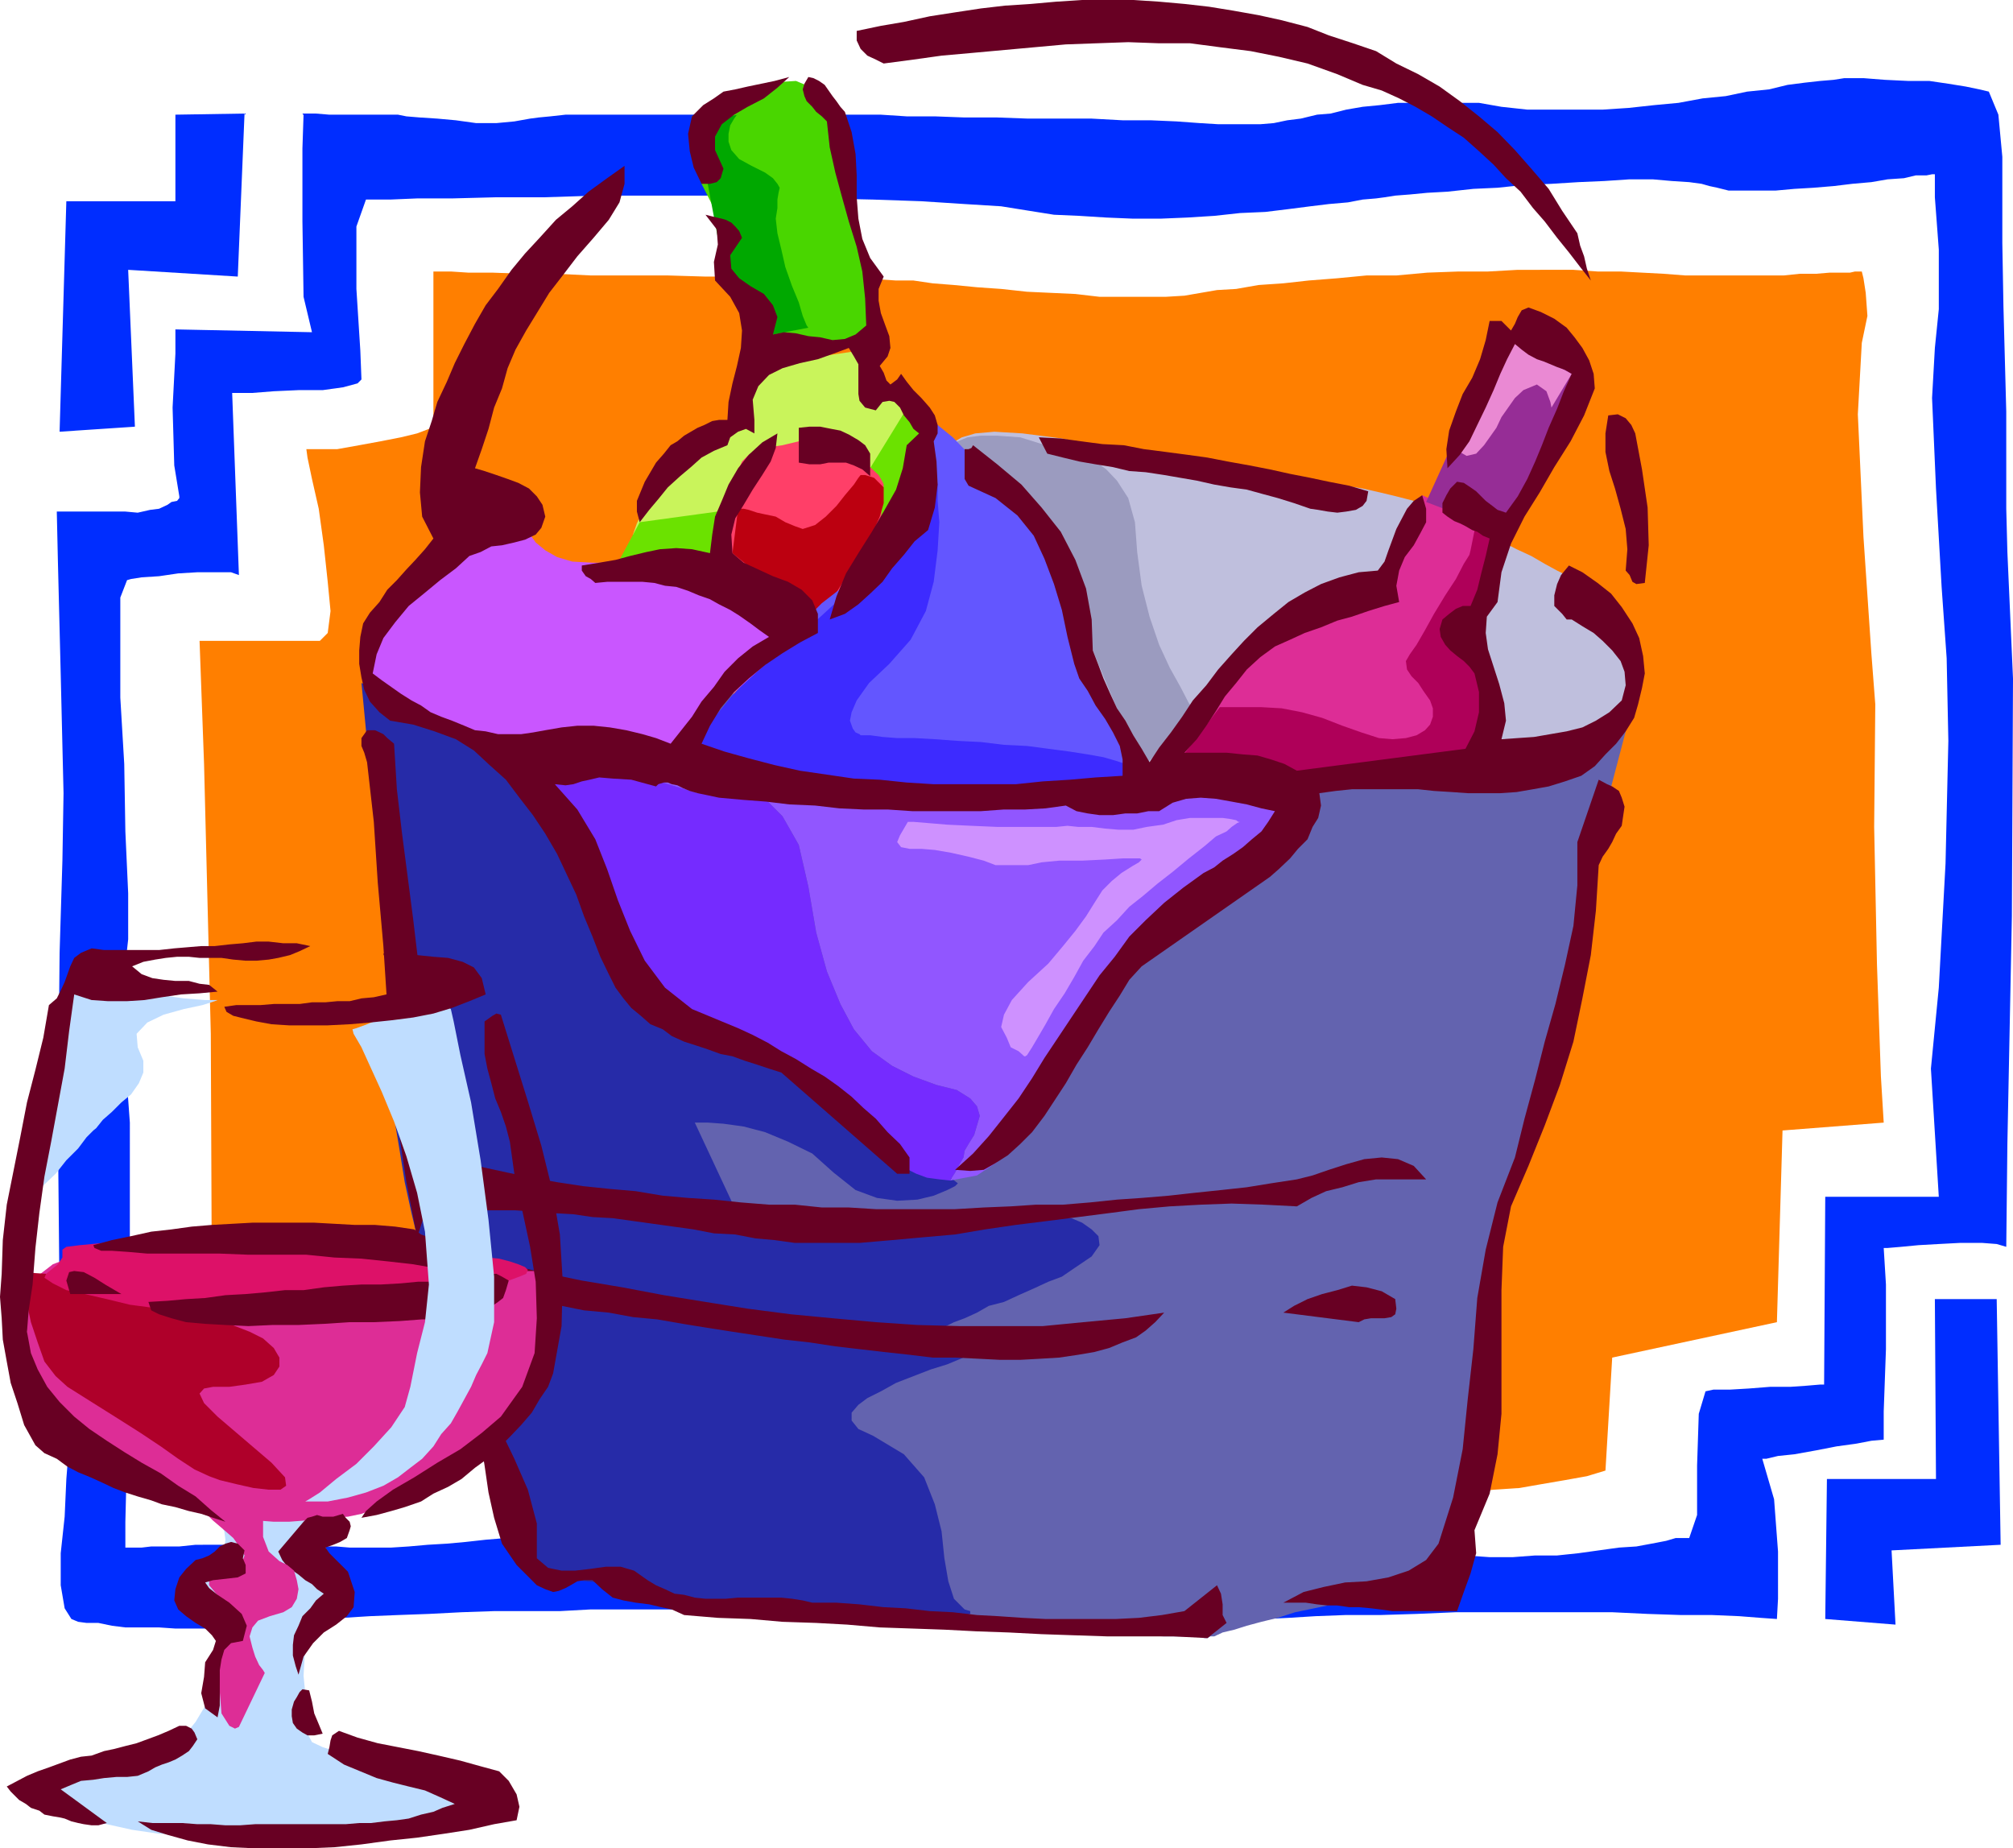
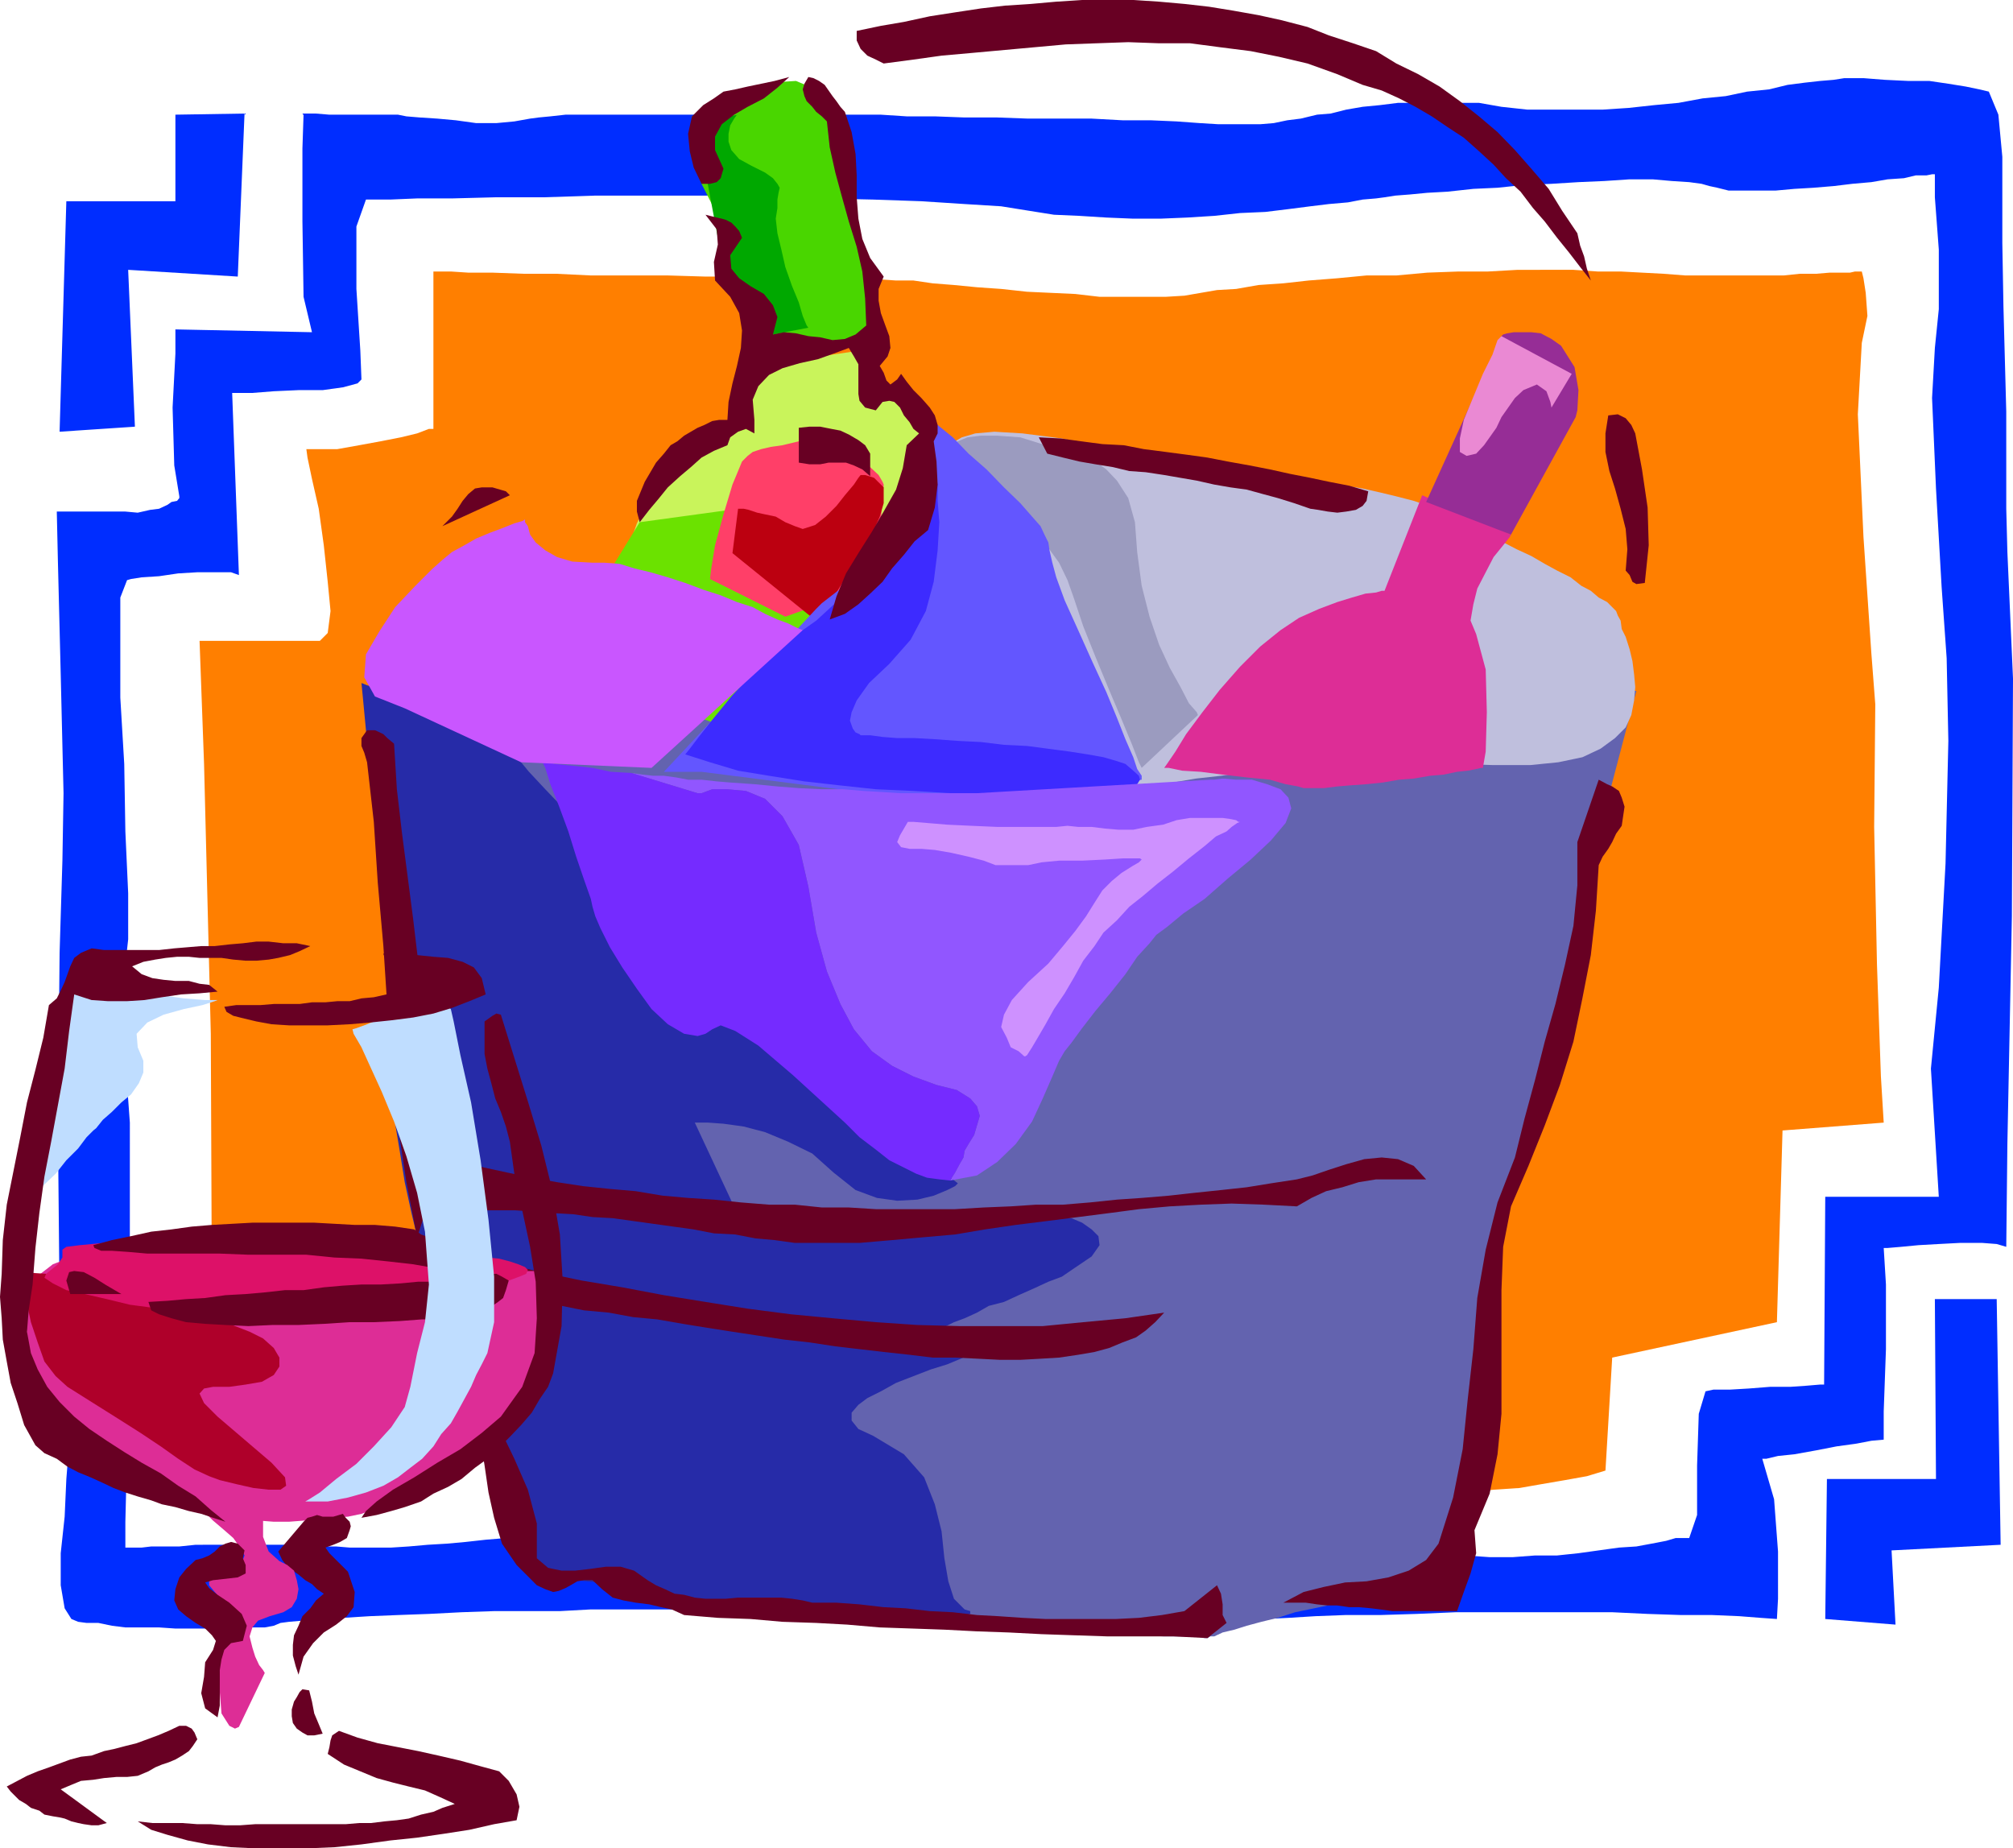
<svg xmlns="http://www.w3.org/2000/svg" width="358.102" height="328.797">
  <path fill="#ff7f00" d="m35.5 114 .8 21.898 1.2 48 .203 49.2-2.203 23.699h1l2.902.3 4.5.2h6l7 .5 7.899.203 8.699.297 9.3.402 9.403.301 9.098.5h9.101l8.899.398 7.699.301h6.902l5.801.2h6.5l2.399.3 2.601.2h2.899l3.601.199 3.598.3 3.8.2 4.102.5 4.598.199 4.3.5 4.801.3 5 .403 5.098.5 5 .297 5.3.402h5.302l5.5.5 5.5.301 5.3.2h5.301l5.5.198h15.598l4.8-.199 5-.199 4.602-.5 4.598-.3 4-.7 4.101-.703 3.899-.7 3.3-1 1.2-20.097 29.3-6.3 1-34.102 18-1.399-.5-8.199-.699-19.902-.5-24.5.2-21.801-.7-9.098L331.5 95.5l-1-21.8.703-12.7 1-4.8-.3-4.102-.403-2.598-.297-1.203H330l-.898.203H325.5l-2.398.2h-2.899l-2.902.3h-17.5l-3.899-.3-3.8-.2-3.801-.203h-4.098l-4.3-.297H270l-5.297.297H259.5l-5.598.203-5.5.5h-5.3l-5.2.5-5.101.398-4.5.5-4.399.301-4 .7-3.402.199-5.797 1-3.3.199h-11.801l-4.301-.5-4.301-.2-4.297-.199-4.601-.5-4.301-.3-4.098-.399-3.8-.3-3.403-.5h-3.098l-2.902-.2h-8.398L143.5 49.5H138l-6-.3h-6.5l-6.7-.2h-13.698l-6.2-.3h-5.8l-5.5-.2H83.3l-3.098-.203h-3.101v28H76.3l-2.098.8-2.902.7-3.598.703-3.8.7-3.903.698h-5.5l.203 1.5.797 3.801 1.203 5.301.899 6.5.699 6.5.5 5.2-.5 3.898L56.902 114H35.5" />
  <path fill="#002dff" d="m54 20.398-.2 6v13l.2 13.399 1.5 6.3-24.297-.5v4.301l-.5 9.602L31 82.797l.902 5.5v.3l-.402.5-1 .2-.7.5-1.5.703-1.597.2-2.203.5-2.2-.2H10.103l.199 8.898.5 20.102.5 21.098-.2 12-.5 16.402-.3 31.2.3 31.198 1.2 16.5.5 3.399v5l-.5 6.3-.301 6.7-.7 6.5V282l.7 4.098L12.703 288l1.2.5 1.5.2H17.5l2.402.5 2.399.3h6l2.902.2h8.899l2.398-.2h4.602l1.601-.3 1.2-.5 1.5-.2 2.398-.203 3.101-.297 4.098-.203 4.8-.297 5-.203 5.5-.2 5.802-.3 5.8-.2h11.7l5.5-.3H119.3l3.402.3h3.598l4.8.2 5.5.3 6.2.2 7 .203 7.402.297 7.899.203 8 .297 7.898.203h7.902l7.399.2h14l5.699-.2 5.3-.203 3.802-.297 4.101-.203L234 287.5l5.3-.203h6.2l6.5-.2 7-.3h27.8l6.302.3 6 .2h5.5l4.8.203 3.801.297 2.899.203.199-3.602V276l-.7-9.3-2.101-7.2h.703l2.098-.5 2.902-.3 3.899-.7 3.601-.703 3.598-.5 2.601-.5 2.2-.2v-5L335.5 240v-11.5l-.398-6.5h.699l2.402-.203 3.098-.297 3.601-.203 3.801-.2h3.899l2.601.2 1.7.5.199-18.297.8-40.5.2-42.3-1-22.5-.2-7.7V73.2l-.5-18.7-.199-11.3V27.897l-.703-7.5-1.7-4.101-1.698-.399-2.399-.5-3.101-.5-3.399-.5h-3.8L335.3 14.2l-3.801-.3h-3.398l-1.899.3-2.402.2-2.7.3-3.101.399-3.297.8-3.902.399-3.801.8-4.098.403-4.3.797-4.301.402-4.598.5-4.601.301h-13.399l-4.601-.5-4-.703h-3.899l-3.6-.298-3.602.297h-3.297l-3.203.402-3.098.301-2.902.5-2.797.7-2.402.198-2.899.7-2.402.3-2.398.5-2.399.2h-7.5l-3.3-.2-4.102-.3-4.598-.2h-5l-5.5-.3h-11.3l-5.5-.2h-5.801L166.3 20.7h-5l-4.598-.3h-56.101l-2.7.3-2.101.2-1.5.199-2.801.5-3.2.3h-3.597l-3.601-.5-3.301-.3-3.098-.2L72.3 20.7l-1.5-.3H58.6l-2.398-.2H53.8l11.3 15.3h4.301l4.801-.203h6.2l7.699-.2h8.601l9.2-.3H125.8l10.3.3 9.801.2 9.399.203 8.601.297 7.7.5 6.5.402 5 .801 4.398.7 4.5.198 4.8.301 4.802.2h4.8l4.801-.2 4.797-.3 4.602-.5 4.5-.2 4.101-.5 3.899-.5 3.3-.402L239.8 36l2.601-.5 2.399-.203 1.5-.2 1.902-.3 2.598-.2 3.101-.3 3.598-.2 4.602-.5 4.3-.199 4.801-.5L276 32.7l4.8-.3 4.602-.2 4.5-.3H294l3.402.3 3.098.2 2.203.3 1.399.399 1.398.3 2 .5h8.402l3.301-.3 3.399-.2 3.601-.3 3.297-.399 3.402-.3 2.899-.5 2.902-.2 2.098-.5h1.902l1-.199h.5v4.098l.7 9.3V55l-.7 6.898-.5 8.899.7 16.101 1 17.5.898 12.7.3 14.699-.5 21.8-1.199 22.102-1.402 14.399 1.402 22.8h-20.199l-.203 33.399h-.7l-2.398.203-2.902.2h-3.598l-3.8.3-3.399.2h-2.902l-1.399.3-1.199 4-.3 9.2v8.8l-1.403 4.098h-2.398l-1.7.5-2.601.5-2.7.5-3.101.199-3.598.5-3.601.5-3.801.402h-3.898l-4 .301H265l-4.297-.3-4.101-.2-4.102-.5-3.797-.703-3.902-.7-3.801-.699-4.297-.3H228l-4.297.3-4.601.399-4.5.3-4.602.5-4.5.403-4.398.5h-4.5l-4.301.5h-4.399l-4-.203-4.101-.297-3.899-.5-4.3-.203-4.801-.5-4.801-.2-4.797-.3-5-.2-4.8-.199-5.102-.3H133l-4.598-.2h-4.101l-4-.3-3.399-.2h-5.5L109 272.7h-2.7l-3.097.2h-3.101l-3.102.199-3.598.3-3.402.2-3.598.3-3.601.399-3.301.3-3.398.2-3.399.3-3.101.2h-7.399l-2.402-.2h-2.7l-3.101-.3H34.8l-2.898.3h-5l-1.699.2h-2.902V270.7l.3-12 .2-17.699.3-21.602V199.7l-1-13.699-.699-8.902.899-5.5.5-4.5v-8.2l-.5-11-.2-12-.699-11.8v-17.801l1.2-3.098.699-.199 1.902-.3 3.098-.2 3.402-.5 3.399-.203h6l1.398.5-1.2-32.399h3.602l3.801-.3 4.399-.2h4.3l3.598-.5 2.602-.699.699-.699-.2-5.102-.699-11V40.297l1.7-4.797.699-.703-.7-1.399-1.5-2.398-2.398-2.902-2.601-2.899-2.2-2.402-1.699-1.7-.703-.699" />
  <path fill="#002dff" d="m324.703 288 .297-24.902h19.402l-.199-32h11l.7 43.699-19.403 1 .703 13.203-12.5-1M43.5 20.2l-1.2 29L22.8 48 24 75.898l-13.398.899 1.199-41h19.402V20.398L43.5 20.2" />
  <path fill="#6363af" d="m65.5 123.598 3.902 34.8 5 59.102v.398l.301 1.7.2 1.902.5 2.2.898 2.398 1 1.902 1.402 1.5 2 .7.399 1.198 1.5 3.102.898 4.098.5 4.3v2.399l1 3.601 1.203 4.301 1.899 4.301 1.699 4.098 1.402 3.902 1 2.398.5.7v.699l-.3 1.402.3 2.2.399 2.398.8 2.402 1.399 1.899 2.402 1h3.098l3.402-.5h2.399l1.898.199 1.203.3.7.5.5.2.199.5V282h.3l1.2.7 1.699.8 2.402.7 2.797.698 2.902.7 3.598.5 3.402.199h4.098l2.402.3h7.598l2.902.2 2.7.3 2.601.2h2.399l2.398.203 1.902.297h1.7l1.699.203h.902l.797.297.902.203 1.899.2h2.902l3.399.3 4.101.2 4 .3 4.797.2 4.602.5 4.8.198h4.301l4.098.5 3.8.2h5.602l1.598.3h.5l.5-.3H216l1.5-.7 2.102-.5 2.199-.699 2.601-.699 2.899-.703 3.101-1 3.399-.7 3.3-.699 3.2-.699 3.101-.5 2.899-.5 2.8-.199h2.399l2.203.2.5-.5 1.2-1.7 1.398-2.402L259 276l1.703-3.602 1.399-3.8 1.398-4.098.3-4.102v-5l.2-7 .5-8.398.703-8.902 1.2-9.301 1.699-8.7 2.199-7.898 3.101-6.699 9.301-46.602 3.399-10 5-19-225.602.7" />
  <path fill="#bfbfdd" d="M169.203 79.2V79l.7-.5 1.199-.703 2.398-.7 3.402-.3 5 .3 7 .903 8.598 1.898 9.602 2 4.601.899L216 83.5l4.3.5 4.102.5 3.899.5 3.8.5 3.602.7 3.598.198 3.101.5 3.098.7 2.902.699 3.098.8 2.703.903 2.399 1.2 2.601 1.198 2.7 1.2 2.597 1.5 2.602 1.199 2.699 1.402 2.601 1.2 2.399 1.398L277 101.5l2.402 1.2 1.899 1.5 1.699.898 1.402 1.199 1.5.8.899.903.699.7.3.8.5.898.2 1.5.703 1.399.7 2.203.5 2.098.3 2.402.2 2.2-.2 2.398-.5 2.601-1 2.2-1.902 1.898-2.598 1.902-3.203 1.5-4.297.899-5 .5h-6.5l-6.703-.2-6.7-.3-6.5.3-6.5.2-5.8.5-6 .199-5.2.5-5.097.703-4.5.5-4.101.7-3.602.3-3.098.7-2.402.5-1.7.198-1.198.2h-.301l-27.098-61.899" />
  <path fill="#9b9bbf" d="M191.8 81.098h.2l1.203.3 1.7.7L196.8 83.5l1.902 2 2 3.098 1.2 4.3.398 5.301.8 6 1.399 5.5 1.703 5 1.899 4.098 1.898 3.402 1.5 2.899 1.402 1.601.2.5-10 9.399-.5-1-1.2-3.098-1.902-4.602-2.2-5.199-2.398-5.8-2.199-5.5-1.601-4.801-1.2-3.399-1.5-3.101L185.8 96.5l-3.098-3.8-3.902-4.102-6.7-6.7-2.199-2-.699-.699.297-.199.902-.5 1.7-.703 2.398-.297h2.902l4.098.297 4.5 1.402 5.8 1.899" />
  <path fill="#c9f45b" d="m136.3 64.797-4.3 9.902-.5.2-.7.699-1.198.699-1.7 1.203-1.601 1.2-1.7 1.198-1.898 1.5-1.5 1.7L119.5 84.5l-1.398 1.898-1.899 2.2-1.703 2.101-1.2 2.399-.698 2v2.101l.898 1.7 2.203 1.398 3.098 1.5 4.101 1.703 4.098 1.2 4.102 1.198 3.3.899 2.399.703.699.297 5.3 4.3v-.199l.5-.5.7-1 1.203-1.199 1.5-1.902 2.098-2.399 2.699-3.601 2.8-4.098 2.7-4.5 2.402-4.601 1.7-4.598 1.601-3.8 1.2-3.403.8-2.098V73.5l-3.902-3.902-6 1.199-.7-8.598-17.8 2.598" />
-   <path fill="#6be200" d="m113.8 92.898 17.5-2.398h.2l.8.5 1.403.5 1.399.898 1.699 1 1.5.899 1.402 1 1.7 1 1.199.402L144 96.5l1.5-.5 1.203-.902 1.2-1 .898-1 .699-.7v-.5L160.8 73.5l5.302 5-.7 1.398-1.5 3.2-2.101 5-2.7 5.5-3.3 5.8-3.399 5-3.601 4.102-3.301 2.2-3.398.198-3.801-.699-4.098-1.5-3.601-1.601-3.602-2.2-2.7-1.699-1.597-1.402-.8-.5-11.7-1.7 3.598-6.699" />
+   <path fill="#6be200" d="m113.8 92.898 17.5-2.398h.2l.8.5 1.403.5 1.399.898 1.699 1 1.5.899 1.402 1 1.7 1 1.199.402L144 96.5l1.5-.5 1.203-.902 1.2-1 .898-1 .699-.7v-.5l5.302 5-.7 1.398-1.5 3.2-2.101 5-2.7 5.5-3.3 5.8-3.399 5-3.601 4.102-3.301 2.2-3.398.198-3.801-.699-4.098-1.5-3.601-1.601-3.602-2.2-2.7-1.699-1.597-1.402-.8-.5-11.7-1.7 3.598-6.699" />
  <path fill="#ff3f68" d="m157.203 86.2-.203-.5-.7-1.2-1.5-1.402-1.898-1.5-2.402-1.399L148.102 79l-2.899-.5h-3.101l-2.899.7-2.101.3-1.7.398-1.5.5-.902.7-1 1-.7 1.699-1 2.402-1.597 5.301-1.5 5.5-.703 4.297-.2 1.703 13.403 6.7 16.098-5.802 1.402-17.699" />
  <path fill="#bc0010" d="M131.3 90.5h1l.903.2 1.5.5 1.399.3 1.898.398 1.703 1 1.7.7 1.398.5 2.199-.7 1.902-1.5L148.801 90l1.5-1.902 1.601-1.899.801-1.199.399-.5h.8l1.598.5 1.703 1.7v2.8l-.703 2.398-1.398 3.2-2 3.3-2.102 3.399-2.2 3.601-1.698 2.602-1.2 1.898-.402.801-15.2-12.3 1-7.899" />
  <path fill="#262ba8" d="m170.402 210.5-.5.5-1.402.7-2.398 1-2.899.698-3.601.2-3.602-.5-3.797-1.399-3.902-3.101-3.801-3.399-4.297-2.101-4.101-1.7-3.801-1-3.598-.5L126 199.7h-2.398l7.199 15.399h.5l1.402.199 2.399.5 2.898.5 3.402.402 3.598.5h3.602l3.601.301h4.297l2.602-.3h8.699l3.101-.2 3.098-.3h2.703l2.797-.2h6.5l1.5-.203h1.203l.399.203 1.5.2 1.898.8 1.703 1.2 1.2 1.198.199 1.602-1.399 2-3.101 2.098-2.2 1.5-2.402.902-2.598 1.2-2.699 1.198-2.601 1.2-2.7.699-2.101 1.203-2.2 1-1.898.7-1.402.698-1 1-.5.7v.5l.699.199 1.703.5 2.399.3h2.199l.699.403-.2.5-1.198.7-2.2 1-2.402 1-2.898.898-3.102 1.199-3.098 1.203-2.699 1.5-2.402 1.2-1.598 1.198-1.203 1.399v1.402l1.203 1.5 2.598 1.2 5.5 3.3 3.601 4.098 1.899 4.8 1.199 4.801.5 4.801.703 4.098 1 3.101 1.899 1.899 1 .3v.5l-.7.2-1.5.203-1.902.297h-15.098l-3.601-.297h-3.098l-3.203-.203h-5.2l-2-.2-3.597-.5-4-.699-4.402-.8-4-.899-3.598-.699-2.902-.8-1.899-.7h-.8l-13.399-1.402-.5-.7-1.402-2-1.899-3.101L91.5 271.5l-2.2-4.102-1.898-3.898-1.199-3.3-.5-2.903v-7l-.5-8.797-.902-8-.301-3.3-7.398-1.5-.301-.903-.7-2.899-1.199-4.101-1.199-5-1.203-5.5-.898-5.598-.801-4.8.3-3.801.2-6-.7-9.598-1-12-1.199-13.203-1.402-12.7L65.3 132l-.698-7.402-.301-3.098 1 .398 2.902 1 4.297 1.7 4.8 1.699 5 2.402 4.602 2.098L90.5 133.5l2.203 2.098 1.399 1.699L97 140.398l4.102 4.301 5 4.801 6 5.797 13.398 13 7.203 6.902 7 6.5 7 6.7 6.399 6 5.601 5.3 4.797 4.598 3.602 3.3 2.398 2.2.902.703" />
  <path fill="#6356ff" d="m164.703 73.5.7.398 1.398 1.7 2.699 2.199 2.8 2.902 3.2 2.801 3.102 3.2 2.898 2.8 2.102 2.398 1.5 1.7.699 1.5.699 1.402.203 1.398.5 2.2.7 2.601 1.5 4.098 2.398 5.3 2.601 5.801 2.399 5.2 1.902 4.601 1.5 3.801 1.399 3.2.699 2.097.8 1.203v.7l-32.699 4.398-45.601-5.801h-6.7l27.102-29 1-1 3.098-2.399 4.101-3.398 4.5-4.8 3.899-5.2 3.101-5.8 1.2-6.2-1.399-6" />
  <path fill="#3d2bff" d="m166.602 85.2.199 1v2.898l.3 3.8-.3 5-.7 5.602-1.398 5.2-2.703 5.097-3.797 4.3-3.601 3.403-2.2 3.098-.902 2.101-.297 1.5.5 1.399.5.699.7.3.199.2h1.699l2.199.3 2.602.2h3.101l3.598.203 4.101.297 4.098.203 4.102.5 4.101.2 3.797.5 3.8.5 3.2.5 2.8.5 2.403.698 1.5.5 1.399 1.2 1 .902.199.7-.5.8-.7.7-.699.198-.699.5h-.703l-2 .2H169l-6.5-.399-6.7-.3-6.5-.7-6.198-.699-6.301-1-5.5-.902-5-1.5-4.399-1.399.801-1 1.598-2.101 2.699-3.399 3.102-3.8 3.601-3.899 3.399-3.602 3.101-2.898 2.598-1.402 2.402-1.7 3.598-3.3 3.902-4.399 4-4.8 3.598-4.5 3.402-4.301 2.2-2.7.699-1.199" />
  <path fill="#9156ff" d="m215.3 138.7-41.5 2.398h-13.698l-3.102-.2-3.398-.199-3.602-.3h-3.797l-4.101-.2-3.801-.3-4.098-.399-4.3-.3-2.403-.2-2.7-.3h-2.398l-2.101-.403-2.2-.297h-1.898l-1.902-.203-2-.297 11.8 3.598h.7l1.902-.7h2.7l3.3.301 3.399 1.399 3.101 3.101 2.899 5.098 1.699 7.402 1.402 8.2 1.899 6.898 2.398 5.8 2.402 4.5 3.2 3.903 3.601 2.598 3.797 1.902 4.102 1.5 3.601.898 2.399 1.5 1.199 1.399.5 1.703-1 3.398-1 1.602-.7 1.2-.199 1.198-.699 1.2-.8 1.5L169 210l4.8-.902 3.602-2.399 3.301-3.199 2.899-4 1.898-4.102 1.703-3.898 1.2-2.8 1-1.7 1.199-1.5 1.898-2.602 2.402-3.101 2.598-3.098 2.703-3.402 2.098-3.098 2.199-2.402 1.203-1.5 1.899-1.399 2.898-2.398 3.8-2.602 4.102-3.601 4.098-3.399 3.602-3.398 2.601-3.102 1-2.601-.5-1.899-1.402-1.5-2.399-.898-2.699-.8h-2.8l-2.403-.2-1.5.2h-.7" />
  <path fill="#752bff" d="m166.602 193-4.102-1.5-3.797-1.902-3.601-2.598-3.2-3.902-2.402-4.5-2.398-5.801-1.899-6.899-1.402-8.199-1.7-7.402-2.898-5.098-3.101-3.101-3.399-1.399-3.3-.3h-2.7l-1.902.699h-.7l-11.8-3.598-3.598-.203-3.3-.7-2.7-.3-2.101-.2-1.899-.199-1.203-.3h-1l.5 1 .902 2.902 1.5 3.797 1.7 4.601 1.398 4.5 1.402 4.102 1.2 3.398.3 1.399.5 1.703.899 2.098 1.699 3.402 2.203 3.598 2.598 3.8 2.601 3.602 2.899 2.7 2.902 1.698 2.399.399 1.398-.399 1.203-.8 1.5-.7 2.598 1 4.101 2.602 6.2 5.297 9.199 8.402 2.601 2.598 2.899 2.203 2.402 1.898 4.797 2.399 1.902.703 2.2.297L169 210l.902-1.402.801-1.5.7-1.2.199-1.199.699-1.199 1-1.602 1-3.398-.5-1.703-1.2-1.399-2.398-1.5-3.601-.898" />
  <path fill="#c956ff" d="m142.8 112.098-.5-.2-.698-.3-1.399-.7-1.902-.699-2.2-1-2.199-1.199-2.8-.902-2.899-1.2-3.101-1-3.2-1.199-3.101-1-3.098-.902-2.902-.7-2.598-.8-2.703-.2h-2.098l-3.601-.199-2.7-.8-2.101-1.2-1.7-1.398-1-1.402-.398-1.5-.5-.7v-.5l-.5.301-1.402.399-2 .8-2.398.899-2.399 1L82.602 97l-2.2 1.2-1.699 1.398-1.902 1.699-2.899 2.902L70.301 108l-2.801 4.297-2.398 4.101-.301 4.102 1.902 3.398L72 126l20.703 9.598 23.2 1 26.898-24.5" />
  <path fill="#dd2d96" d="m253 88.098-6.7 17h-.5l-1 .3-1.898.2-2.402.699-2.598.8-3.199 1.2-3.601 1.601-3.301 2.2-3.598 2.902-3.601 3.598-3.602 4.101-3.098 4-2.902 3.899-1.898 3.101-1.5 2.2-.5.699h.8l2.399.5 3.3.199 3.899.5 4.3.5 4.102.402 2.801.801 2.2.398 1 .301h3.597l2.402-.3 2.399-.2 2.8-.199 2.899-.3 2.902-.5 2.598-.2 2.902-.5 2.399-.203 2.402-.5 1.899-.2 1.5-.3.898-.2h.3l.5-2.898.2-7-.2-7.601-1.698-6.301-1-2.399.5-2.898.699-2.8 1.5-2.903 1.402-2.7 1.7-2.097 1.199-1.5.199-.402-15.801-7" />
  <path fill="#962d96" d="m253.703 89.297 13.399-29.5.3-.297.7-.203 1.199-.2h3.101l1.7.2 1.898 1 1.703 1.203 2.399 3.797.699 4.101-.2 3.602-.3 1.2-11.5 20.898-15.098-5.801" />
  <path fill="#49d600" d="M134.402 62.2 156 61l-.7-4.102-1.898-9.398-1.699-10-.703-7v-.703l-.297-2.2-.402-2.898-.801-3.3-1.598-3.102-2.699-2.399-3.601-1.5-4.801.301-13.7 6 1.7 12 3.402 6.7.5 8.898.2.402.699 1.2 1 2.199.898 2.199 1 2.101 1 2.7.703 1.902.2 1.2" />
  <path fill="#680023" d="m280.602 41.5.5 2.2.699 1.898.5 2.199.699 2.101-1.898-2.398-2-2.602L277 42.297l-2.2-2.899L272.704 37l-2.203-2.902-2.598-2.399-2.199-2.402-2.601-2.399-2.7-2.398-2.902-1.902-2.797-1.899L251.801 19l-2.899-1.5-3.101-1.402-3.399-1-4.5-1.899-5.3-1.902-5.102-1.2-5-1-5.5-.699-5.297-.699h-5.5l-5.5-.199-5.601.2-5.5.198-16.5 1.5-5.602.5-5 .7-5.297.699-1.402-.7-1.5-.699-1.2-1.199-.699-1.5V5.5l4.301-.902 4.098-.7 4.601-1 4.5-.699L174.5 1.5l4.3-.5 4.602-.3 4.5-.403L192.5 0h9.102l4.601.297 4.5.402 4.399.5 4.3.7 4.5.8 4.098.899 4.602 1.199 3.8 1.5 4.301 1.402 4.098 1.399 3.601 2.199 3.899 1.902 3.8 2.2L259.704 18l3.399 2.7 3.3 2.8 3.098 3.2 2.902 3.3 3.098 3.598 2.402 3.902 2.7 4m10.299 35.598 1.2 6.402 1 6.797L293.3 97l-.7 6.7-1.5.198-.699-.398-.5-1.203-.699-.797.297-3.8-.297-3.602-.902-3.598-1-3.602-1-3.101-.7-3.399v-3.3l.5-3.2 1.7-.199 1.402.7 1 1.199.7 1.5M154.8 80.7v4l-1.398-1.2-1.5-.703-1.402-.5h-3.098l-1.5.3H144l-1.898-.3v-6.2l1.898-.199h1.902l2 .399 1.598.3 1.5.7 1.703 1 1.2.902.898 1.5m88.601 6.699-.3 1.7-.7.902-1.199.7-1.703.3-1.598.2-1.699-.2-1.703-.3-1.398-.2-2.899-1-2.902-.902-2.598-.7-2.902-.8-2.899-.399-2.902-.5-3.098-.699L210 85l-2.898-.5-3.301-.5-2.899-.203-2.902-.7-3.098-.5-2.902-.5-2.898-.699-2.801-.699-1.5-2.902 3.902.203 3.598.5 3.8.5 3.801.2 3.598.698 3.902.5 3.801.5 3.598.5 3.601.7 3.899.699 3.601.703 3.598.797 3.602.703 3.3.7 3.598.698 3.402 1m-152.699.7-12 5.5 1.7-1.7 1-1.398.898-1.402 1-1.2 1.199-1 1.203-.199h1.899l2.398.7.703.699m-20.601 44.199.5 8.101.898 7.7 1 7.699 1 7.703.902 7.598.5 8 .5 7.902-.5 8.398 1.399 6.2.5 6.5-.7 6.199-1.898 5.8-1.902-9.8-1.5-9.899-1.2-10.5-1.398-21.601-1-11.297-.703-10.8-1.2-10.602-.5-1.7-.5-1.199v-1.402l1-1.399h1.403l1.5.7.7.699 1.199 1m218.398 9.601.5 1.602-.297 2-.203 1.398-1 1.399-.7 1.5-.698 1.203-1 1.398-.7 1.5-.5 8.102-.902 7.898-1.5 7.7-1.598 7.699L277.5 193l-2.7 7.2-2.898 7.198-3.101 7.2-1.399 7.199-.3 7.703v22l-.7 7.2-1.402 7-2.7 6.5.302 4.097-1 3.601-1.2 3.301-1.199 3.399h-11.5l-2.203-.301-1.598-.2-2.199-.199H240l-2.098-.3h-1.699l-1.902-.2-2-.3h-4l3.601-1.899 3.598-.902 3.8-.797 3.802-.203 3.898-.7 3.602-1.199 3.101-1.898 2.2-2.902 2.597-8.2 1.703-8.601.899-8.899 1-8.898.699-9.102 1.5-8.601 2.101-8.399 3.098-8 1.703-6.898 1.899-7 1.699-6.703 1.902-6.7 1.7-7 1.5-6.898.699-7.199v-7.703l3.8-11.098 1.5.801.899.398 1.199.801.5 1.2m-34.797 67.898h-8.902l-3.098.5-2.902.902-2.899.7-2.601 1.199-2.598 1.5-5.8-.301-5.801-.2-5.5.2-5.5.3-5.5.5-5.301.7-5.5.703-5.5.7-5.598.698-5.5.801-5.3.899-5.7.5-5.5.5-5.8.5h-11.5l-3.602-.5-3.399-.301-3.601-.7-3.801-.199-3.598-.699-3.601-.5-3.598-.5-7.203-1-3.598-.199L102 216l-3.598-.203-3.601-.297-3.301-.203h-7l-1.898-1.899-.7-1-.8-1.199-.399-.902-.3-1.2.3-1 .7-1.398 4.3.899 4.598 1 4.3.902 4.5.797 4.602.703 4.797.5 4.602.398 4.8.801 4.5.399 4.598.3 4.8.5 5 .399h4.602l4.801.5H151l4.8.3h14.102l5.098-.3 4.8-.2 4.5-.3h4.802l4.8-.399 4.801-.5 4.399-.3 4.8-.399 4.5-.5 4.801-.5 4.598-.5 4.3-.699 4.602-.703 2.797-.7 2.902-1 3.098-1 3.203-.898 3.098-.3 2.902.3 2.797 1.2 2.203 2.398M89.3 224.7l7 1.597 7.2 1.5 7.203 1.203 7.399 1.398 7.398 1.2 7.5 1.199 7.703 1 7.399.703 7.699.7 7.402.5 7.5.198H185.5l7.203-.699 7.5-.699 6.899-1-1.602 1.7-1.7 1.5-1.698 1.198-2.399.899-2.402 1-2.598.703-2.902.5-3.399.5-3.3.2-3.602.198h-3.598L174 241.7l-4.098-.199h-4l-4.101-.5-4.598-.5-8.601-1-4.602-.703-4.5-.5-4.598-.7-4.601-.699-4.5-.699-4.301-.699-4.598-.8-4.3-.403-4.301-.797-4.399-.402-4-.801-3.902-.399-4.098-.3-3.601-.5-2.598 6-.203 5.8 1.203 5.5 2.098 5.5L91.5 259.5l2.402 5.5 1.598 6v6.2l2 1.698 2.402.5h2.399l2.601-.3 2.899-.399h2.601l2.399.7 2.402 1.699 1.5.902 1.598.7 1.699.8 1.703.2 1.899.5 1.898.198h3.602l2.199-.199H139l1.902.2 1.899.3 1.699.399h4.3l4.102.3 4.301.5 3.899.2 4.3.5 4.098.199 4.3.5 3.802.203 4.3.297L186 288h12.5l4.102-.203 4.101-.5 4-.7L216.5 282l.703 1.5.297 1.898v1.899l.703 1.402-3.402 2.7-6-.301h-11.7l-6-.2-5.8-.199-5.801-.3-5.7-.2-5.8-.3-5.7-.2-5.8-.199-5.797-.5-5.5-.3-6-.2-5.703-.5-5.797-.203-6-.5-2.203-1-1.898-.399-2.102-.5-2.398-.3-2.2-.399-1.902-.5-1.898-1.5-1.7-1.601h-1.5l-1.199.199-1.203.703-.898.5-1.2.5-1 .2-1.402-.5-1.5-.7-3.598-3.602-2.601-3.8L87.902 270l-1-4.5-.699-4.8-.703-4.602-1.5-4.301-2.598-4.098-1-2.601v-2.7l.301-2.601.399-2.899.3-2.398-.3-2.402-1.602-1.899-2.898-1.5-.301-1.199.3-1.203.7-.899 1-1.199.902-1 1.2-.902.699-1.2.8-1 1.399.2.699.5.703.5.797.703.703 1 .899.7 1 .5 1.199.5" />
-   <path fill="#680023" d="m248.203 231.098.2 1.699-.2 1-.703.5-1.2.203h-2.398l-1.199.2-1 .5-13.402-1.7 1.902-1.203 2.399-1.2 2.601-.898 2.7-.699 2.597-.8 2.602.3 2.699.7 2.402 1.398" />
  <path fill="#00a800" d="M131.3 20.398h-.198l-.5.7-.7 1.199-.3 1.5v1.402l.5 1.5 1.398 1.598 2.203 1.203 2.399 1.2 1.398 1 .8 1 .403.698-.203.899-.2 1.203V37l-.3 1.898.3 2.602.7 2.898.703 3.102 1.2 3.398 1.199 2.899.699 2.402.699 1.7.3.398-6.3 1.203-8.797-11.203-1-6-2.402-12.797v-.203l.199-1.2.3-1.398.5-1.699.7-1.703 1.203-1.399 1.399-1.199 1.699-.3" />
  <path fill="#680023" d="m140.402 13.7-2.101 1.898-2.399 1.902L133 19l-2.398 1.398-2.2 1.7-1.199 2.199v2.402l1.5 3.301-.5 1.7-.703.698-1.2.301h-1.5l-1.398-2.902-.699-2.899-.3-3.101.699-3.098 2-2L127 17.5l1.703-1.203 2.098-.399 2.199-.5 2.402-.5 2.399-.5 2.601-.699m9.898 6.199 1.2 3.602.703 3.898.2 3.801v3.899l.3 3.8.7 3.602 1.398 3.398 2.402 3.301-.902 2.2V53.5l.402 2.2.797 2.198.703 1.899.2 2.101-.5 1.5-1.403 1.7.703 1.199.5 1.402.7.7 1.199-.899.699-1 1 1.398 1.199 1.5 1.402 1.399 1.5 1.703.899 1.398.5 1.7v1.5l-.7 1.402.5 3.598.2 4.101-.5 4.098-1.2 4-2.398 2-1.902 2.402-2.098 2.399L157 103.5l-2.2 2.098-2.097 1.902-2.402 1.7-2.7 1 1.2-4.102L150.5 102l2.203-3.602 2.399-3.8L157.203 91l2.2-3.902 1.199-3.801.699-4.098 2.199-2.101-1-.801-.7-1.2-1-1.199-.698-1.398-1-1-.899-.203L157 71.5l-1.2 1.5-1.898-.5-1-1.203-.199-1.2v-5.3l-.8-1.399-.903-1.5-2.7 1-2.8 1-3.2.7-3.097.902-2.402 1.2-1.899 2-1 2.398.301 3.601v2.399l-1.5-.801-1.402.5-1.399 1-.5 1.402-2.402 1-2.2 1.2-1.898 1.699L121 84.699l-2.2 2-1.698 2.098-1.602 1.902-1.7 2.2-.5-1.899v-1.902l.7-1.7.703-1.699 1-1.699 1-1.703 1.399-1.598 1.199-1.5 1.199-.699 1.203-1 1.2-.703 1.199-.7 1.199-.5 1.402-.699 1.2-.199h1.5l.199-3.199.699-3.3.8-3.102.7-3.2.199-3.101-.5-3.098-1.598-2.902-2.699-2.899-.203-3.3.703-3.098-.203-2.703-2-2.598.8.2 1.2.3.902.2.7.199 1 .5.699.699.699.8.5 1.2-2.098 3.101.2 2.399L131.5 49.5l2 1.398 2.402 1.399 1.598 2 .8 2.101-.8 3.102 2-.402 2.102.199 2.199.5 2.101.203 2.2.5 2.199-.203 1.902-.797 1.899-1.602-.2-4.8-.5-4.801-1-4.399-1.402-4.5-1.2-4.3-1.198-4.399-1-4.5-.5-4.601-.899-.899-1-.8L144.5 19l-1-1-.398-.902-.301-1.2.3-1 .7-1.199.902.2 1 .5 1 .699 1.399 2 .699.902.699 1 .8.898" />
-   <path fill="#af0059" d="M217 125.797h7.402L228 126l3.602.7 3.601 1 3.598 1.398 3.402 1.199 3.098 1 2.402.203 2.399-.203 1.898-.5 1.5-.899.902-1 .5-1.398V126l-.5-1.402-1.199-1.7-.902-1.398-1.2-1.203-.8-1.2-.2-1.5.7-1.199L252 114.7l1.5-2.601 1.602-2.899 2-3.3L259 103l1.402-2.703 1-1.598.2-.8L263.3 89.5l.199.297.8.5.7.703 1.203 1.2.7 1.698.199 1.899-.2 2.601-1.199 2.899-2.203 5.8-1.398 4-.5 2.903v.7l.5.8.5 1.398.898 2.399 1 2.902.703 3.098.5 2.902-.5 3.098-.902 2.203-1.2.7-1.699.698-1.902.7-2.2.5-2.898.5H251.8l-2.899.199-3.101.3-2.899.2H235.5l-2-.2h-2.797l-21.402-1.199L217 125.797" />
  <path fill="#ea89d3" d="m276 72.5-.2-1-.698-1.902-1.7-1.2-2.402 1-1.5 1.399-1.2 1.703-1.198 1.7-.899 1.898L265 77.797l-1 1.402-1.398 1.5-1.7.399-1.199-.7V78l.7-3.3 1.699-4.102L263.8 66.5l1.699-3.402.902-2.598.7-.703 12.5 6.703-3.602 6" />
-   <path fill="#680023" d="m95.5 55.7-1.898 3.097-1.899 3.402-1.402 3.301-1 3.598-1.399 3.402-1 3.797-1.199 3.601-1.203 3.399 1.703.5 2.098.703 2 .7 1.902.698 1.899 1 1.398 1.399 1 1.5.5 2.101-.7 2-1 1.2-1.898.902-1.902.5-2.2.5-1.898.2-1.902 1-2 .698-2.398 2.2-2.801 2.101-2.899 2.399-2.699 2.199-2.402 2.902-2.098 2.801L67 116.398l-.7 3.399L67.903 121l3.399 2.398 1.902 1.2 1.7.902 1.699 1.2 1.898.8 1.902.7 2.2.898 1.898.8 1.902.2 2.2.5h4.101l2.098-.301 2.199-.399 2.902-.5 2.801-.3h2.899l2.898.3 2.902.5 2.899.7 2.402.699 2.598 1 1.902-2.399 1.899-2.398 1.699-2.703 2.199-2.598 1.902-2.699 2.399-2.402 2.601-2.098 2.899-1.703-1.7-1.2-1.601-1.199-2-1.398-1.598-1-2-1-1.601-.902-2-.7-1.899-.8-2.101-.7-2-.199-1.899-.5-2.101-.199H108l-2.098.2-.8-.7-.899-.5-.703-1v-.902l3.102-.5 2.898-.5 2.602-.7L115 98.2l2.402-.5 2.899-.199 2.8.2 3.2.698.402-3.3.5-3.2 1.2-2.8 1.199-2.899 1.699-2.902 1.902-2.399 2.399-2.199 2.699-1.601L138 79.7l-.898 2.399-1.5 2.402-1.7 2.598-1.601 2.699-1.5 2.402-.7 2.899.2 3.3 2 1.7 2.601 1.199 2.598 1.203 2.703 1 2.399 1.398 1.898 1.899 1 2.402v3.399l-3.2 1.699-3.097 1.902-3.101 2.098-2.899 2.402-2.601 2.399-2.399 2.902-1.902 3.098-1.5 3.199 4.101 1.402 4.301 1.2 4.598 1.199 4.5 1 4.8.699 4.801.703 4.598.2 4.8.5 4.802.3h14.601l4.797-.5 4.8-.3 4.602-.403 4.801-.297v-2.902l-.5-2.399-1.203-2.402-1.398-2.399-1.7-2.398-1.402-2.602-1.5-2.199-.898-2.601-1.2-4.801-1-4.797-1.402-4.602-1.7-4.5-1.898-4.101L181 91.699l-3.898-3.101-4.801-2.2-.7-1.199v-5.3h.7l.5-.2.3-.5 4.301 3.399 4.301 3.601 3.598 4.098 3.402 4.3 2.598 5 1.902 5.102 1 5.5.2 5.5 1 2.598.898 2.402 1.199 2.7 1.203 2.601 1.5 2.2 1.399 2.597 1.5 2.402 1.398 2.399 1.703-2.598 2.098-2.703 2-2.797 1.902-2.902 2.399-2.7 2.101-2.8 2.399-2.7L221.3 114l2.402-2.402 2.899-2.399 2.601-2.101 2.899-1.7 2.898-1.5 3.3-1.199 3.403-.902 3.399-.297 1.199-1.602.699-2 .703-1.898.7-1.902 1-1.899.898-1.699 1.199-1.402 1.5-1 .703 2.402v2.398l-1 1.899L251.5 97l-1.598 2.098-1 2.402-.5 2.7.5 2.898-2.601.699-2.899.902-2.902 1-2.598.7-2.902 1.199-2.898 1-2.602 1.199-2.7 1.203-2.597 1.898-2.402 2.2-1.899 2.402-2 2.398-1.601 2.602-1.7 2.598-1.699 2.402-2.199 2.398h7.5l2.899.301 2.601.2 2.399.699 2.398.8 2.203 1.2 30-3.899 1.598-3.101.8-3.399v-3.601l-.8-3.301-.899-1.2-1-1-1.199-.898-1.203-1-.898-1-.801-1.402-.2-1.399.5-1.699 1.2-1 1.199-.902 1.203-.5h1.399l1.199-2.899.699-2.898.8-3.102.7-3.101-1.2-.5-1-.7-.898-.3-1.199-.7-1-.5-1-.398-1.203-.8-.898-.7V89.5l.699-1.402.699-1.2 1.203-1.199 1.2.2 1.199.8 1 .7 1.699 1.699L265.5 90l.902.7 1.5.5L270 88.296l1.703-3.098 1.399-3.101 1.199-2.899 1.199-3.101 1.5-3.399 1.203-3.101 1.399-3.098-1.2-.703-1.402-.5-2.398-1-1.2-.399-1.5-.8-1.199-.899-1.203-1-1.398 2.7-1.2 2.601-1.199 2.898-1.402 3.102-1.5 3.098-1.399 2.902-1.699 2.398-2.203 2.399-.2-3.399.5-3.3 1.2-3.399 1.203-3.101 1.7-2.899 1.398-3.3 1-3.399.699-3.402h2.102l1.699 1.699.699-1.2.5-1.199.703-1.199 1.2-.5 2.199.801 2.398 1.2 2.203 1.597L280.102 60l1.398 1.898 1.203 2.2.797 2.402.203 2.598-1.902 4.8-2.399 4.602-2.902 4.598-2.598 4.5-2.699 4.3-2.402 4.801-1.7 5.098-.699 5.3-1.902 2.602-.2 2.899.403 2.902 1 3.098 1 3.101.899 3.399.3 3.101-.8 3.301 2.898-.203 2.902-.2 2.899-.5 2.902-.5 2.797-.699 2.402-1.199 2.399-1.5 2.199-2.101.703-2.7L289 119.5l-.7-1.902-1.5-1.899-1.698-1.699-1.602-1.402-2-1.2-1.898-1.199h-.899l-.8-1-1.403-1.402v-1.899l.5-2 .703-1.601 1.399-1.7 2.398 1.2 2.703 1.902 2.399 1.899L288.5 108l1.902 2.898 1.2 2.602.699 3.2.3 3.097-.5 2.601-.699 2.899-.699 2.402-1.5 2.399-1.703 2.199-1.898 1.902-1.899 2.098-2.402 1.703-2.899 1-2.902.898-2.797.5-2.902.5-2.899.2h-5.8l-2.801-.2-3.2-.199-2.8-.3H240.5l-2.898.3-2.899.399.297 2.199-.5 2.203-1 1.598-.898 2.199-1.7 1.703-1.402 1.7-2 1.898-1.598 1.402-22.8 15.898-2.2 2.399-1.699 2.8-1.902 2.903-1.899 3.098-1.902 3.199-2 3.101-1.898 3.301-1.899 2.899-1.902 2.902-2.2 2.898-2.101 2.102-2.2 2-2.198 1.398-2.102 1.2-2.398.199-2.7-.2 3.2-2.898 2.8-3.101 2.7-3.399 2.601-3.3 2.399-3.602 2.199-3.598 2.402-3.601 2.598-3.899 2.402-3.601 2.399-3.598 2.699-3.3 2.601-3.602 2.899-2.899 3.3-3.101 3.399-2.7 3.602-2.601 1.898-1 1.5-1.2 1.902-1.199 1.7-1.199 1.601-1.402 1.7-1.399 1.199-1.699 1.199-1.902-2.399-.5-2.601-.7-2.7-.5-2.8-.5-2.7-.199-2.601.2-2.398.699-2.399 1.5h-1.902l-2 .402h-2.098L198 145h-2.398l-2.102-.3-2-.403-1.898-1-3.602.5-3.598.203h-3.8l-4.102.297h-12.2l-4.398-.297h-4.3l-4.301-.203-4.301-.5-4.598-.2-4.101-.5-4-.3-4.399-.399-3.8-.8-1.399-.399-1.203-.5-1-.5-1-.199-.7-.3h-.698l-1 .3-.399.398-4.402-1.199L109 138.5l-2.398-.203-1.7.402-1.402.301-1.5.5-1.398.2-1.899-.2 4 4.5 3.2 5.297 2.097 5.3 1.902 5.5 2.2 5.5 2.601 5.301 3.598 4.801 4.8 3.801 2.899 1.2 2.402 1 2.899 1.198 2.601 1.2 2.7 1.402L139 187l2.602 1.398 2.699 1.7 2.402 1.402 2.399 1.7 2.398 1.898 2.102 2L155.8 199l2.101 2.398 2.2 2.102 1.699 2.398v2.899h-2.2l-20.601-18-2.2-.7-2.097-.699-2.203-.699-2.2-.8-2.097-.399-2.203-.8-2.098-.7-2.199-.703-2.203-1-1.598-1.2-2.199-.898-1.703-1.5-1.7-1.402-1.398-1.7-1.402-1.898-1.2-2.402-1.5-3.098-1.398-3.601-1.5-3.598-1.402-3.902-1.7-3.598-1.698-3.602L97 148.297 94.8 145l-2.398-3.102L90 138.7l-2.898-2.601L84.3 133.5l-3.2-2-3.8-1.402-3.801-1.2-4.098-.699-1.902-1.5-1.7-1.902-1-2.098-.5-2.199-.398-2.402v-2.399l.2-2.402.5-2.399L65.8 109l1.699-1.902 1.402-2.2 1.7-1.699 1.699-1.902 1.601-1.7 1.7-1.898 1.5-1.902-2-3.899-.399-4.3.2-4.5.699-4.598 1.199-3.602 1-3.398 1.699-3.602 1.402-3.3 1.7-3.399 1.898-3.601 1.902-3.301 2.2-2.899L91 48l2.402-2.902L96 42.297l2.902-3.2 2.899-2.398 2.902-2.601L108 31.699l3.102-2.199v3.2l-.899 3.3-1.902 3.098-2.7 3.199-2.898 3.3L100.102 49l-2.399 3.098-2.203 3.601" />
  <path fill="#ce91ff" d="M161.5 146.2h1l2.402.198 3.598.301 4.3.2 4.602.199h10.5l2-.2 1.899.2h2.402l2.399.3 2.398.2h2.602l2.398-.5 2.902-.399 2.399-.8 2.402-.399h5.797l1.402.2 1 .198.399.301h.3l-.5.2-1 .699-.898.8-1.902.899-2 1.703-2.801 2.2-2.898 2.398-2.7 2.101-2.601 2.2-2.399 1.898-2.199 2.402-2.402 2.2-1.598 2.398-2 2.601-1.601 2.899-1.7 2.902-1.902 2.801-1.5 2.7-1.398 2.398-1 1.699-.899 1.402-.3.2h-.2l-1-.899-1.402-.703-.7-1.7-1-1.898.5-2.199 1.399-2.602 2.902-3.199 3.598-3.3 2.602-3.102 2.199-2.7 1.902-2.597 1.5-2.402 1.399-2.2 1.699-1.699 1.699-1.402 1.902-1.2 1.2-.699.5-.5-.301-.199h-3.098l-3.101.2-4.102.199h-4.098l-3.101.3-2.399.5h-5.8l-2.102-.8-2.7-.7-3.097-.699-2.902-.5-2.399-.199h-2.101l-1.5-.3-.7-.903.5-1.2 1.399-2.398" />
-   <path fill="#bfddff" d="m57.402 270 .2 1.5.3 3.797.7 4.101.898 3.301.3 1.5-.3.899-.398 1-.5 1.199-1 .703-.7.7-.699.8-1 .398-.902 2.899-.301 5.3.5 5 .203 2.2-.203.203-.2.797v.902l.403 1.2.797 1.5 1.902.898 3.098 1 4.3.5 5.102.703 5 .898 3.801 1.5 3.2 1.7L83.8 319v1.7l-1.899 1.398L77.5 323.5l-3.098.5-3.3.5-3.899.5-4.3.7-4.602.198-4.801.5-5 .301-5 .2h-5.098l-5-.5-5.101-.2-4.801-.699-4.5-1-4.297-1.203-3.902-1.7-3.598-1.898.297-.199.402-.5 1.2-1 2-.902 2.8-1 3.899-1 4.8-1.2 6.2-.699.5-.199 1-1.203 1.402-1.5 1.399-1.899 1.699-2.101 1.199-2 1.203-1.899L37.5 301l.402-3.102 1.2-4.398 1-3.3.5-1.5-6.301-5.2.3-.8.7-1.602 1.402-2 2-1.899.7-.902.5-1 .199-1.399-.2-1.5-.8-1.398-1.2-1.203-1.199-1.2-1.601-.699-.801-.5h2l3.3.5 4.602.399 4.5.8 4.399.403 3.101.5h1.2" />
  <path fill="#dd2d96" d="M97.203 226.098v6.699L97 236.898l-.7 4.602-1 4-1.698 3.598-2.102 2.699-1.5.902-1.398 1.2-1.5 1.199-1.602 1.199L83.8 258l-1.898 1.5-1.699 1.398L78 262.297l-1.898 1.5-2.2 1.203-2.402 1.2-2.098 1.198-2.402.899-2.7 1-2.398.5-2.601.203-2.399.297L54 270.5l-2.598.2h-2.699l-2.601-.2-2.602-.203-2.898-.297-2.899-.703-2.601-.7-3.2-.699-2.8-1-2.899-1.398-2.902-1.5-2.899-1.703-3.101-2.098L14.203 258l-.5-.703-1.703-2.2L10.102 252l-2.2-4.102-1.902-4.5-1.2-5.101-.198-5L5.8 228.5l1.402-1.902 2.2-1.7 2.597-1 3.102-.699 3.398-.699h7.902l4.098.5 3.8.5 4.102.398 3.899.801 3.3.7 3.102.5 2.7.398 1.898.3 1.402.2H67l3.3-.2h3.903l3.598-.3H91.5l2.402-.2h3.301" />
  <path fill="#af002a" d="m3.602 226.297.3.8.2 2.102.699 2.7.699 3.3 1.203 3.598 1.2 3.402 2 2.598L12 246.699l4.602 2.899 4.3 2.699L25 254.898l3.602 2.399 3.101 2.203 2.899 1.898 2.601 1.2 1.899.699L42 264l3.102.7 2.699.3h2.101l1-.703-.199-1.5-2.402-2.598-4.801-4.101L38.703 252l-2.402-2.402-.801-1.7.8-.898 1.602-.3h2.899l2.902-.403 2.899-.5 2.101-1.2 1-1.5V241.5l-1-1.703-1.902-1.7-2.399-1.199-3.101-1.199-3.598-.5-3.601-.5-3.399-.902-2.8-1-2.7-1.399-2.101-1.199-1.7-1.199-.699-.703-.5-.5-12-1.2-4.601-.3" />
  <path fill="#dd1168" d="M72.703 222.297h1.5l1.399.203H77.3l2.199.2 2.402.3 2.399.2 2.402.5 2.098.198 1.902.5 1.5.5 1.2.5.5.5-.301.7-1.2.5-1.902.699-2.898.703-3.102.7-3.797.698-4.101.5-4.301.5-4.399.5-4.5.2-4.8.5-4.602.199-4.297.3-4.101.2H41.8l-3.899.3H30.5l-3.598-.5-3.8-.5-4.102-1-3.898-.898-3.301-.699-2.399-1.203-1.5-1 .301-.7 2.098-1.699.8-1.199v-1.402l.7-.5 2.402-.297 4.297-.402 7.402-.801 2.7-.2 3.101-.199h3.399l3.601.2H42.5l4.102.199 3.8.3 3.899.2 3.8.3 3.399.2 3.102.203 2.898.297h2.102L71.3 222l1.199.297h.203" />
  <path fill="#680023" d="m91.902 323.797.5-2.399-.5-2.199-1.402-2.402-1.7-1.7-3.3-.898-3.598-1-3.902-.902-3.598-.797-3.601-.703-3.598-.7-3.601-1-3.301-1.199-1.2.801-.3.899-.2 1.199-.3 1.203 2.902 1.898L67 316.297l2.902.8 2.801.7 2.899.703 2.699 1.2 2.601 1.198-2.199.7-1.601.699-2.2.5-2.199.703-2.101.297-2.2.203-2.402.297h-2.098l-2.402.203H45.402l-2.699.2h-2.601l-2.602-.2h-2.398l-2.7-.203h-5.3L24.5 324l2.402 1.5 2.899.898 3.601 1 3.598.7 4.102.5 4.3.199h9.301l4.797-.2 4.8-.5 5.102-.699 4.801-.5L79 326.2l4.5-.699 4.402-1 4-.703M10.8 318.297l1.903-.797 1.7-.703 2.199-.2 1.898-.3 2.203-.2h1.899l1.898-.199 1.902-.8 1.2-.7 1.199-.5L30 313.5l1.203-.5 1.2-.703 1.199-.797.699-.902.8-1.2-.5-1.199-.5-.699-1-.5h-1.199l-1.902.898-1.898.801-1.899.7-1.902.699-2 .5-1.899.5-1.902.402-2.2.797-1.898.203-1.902.5-3.797 1.398-2 .7-1.902.8-1.7.899-1.898 1 .7.902 1.5 1.5 1.199.7.898.699 1.5.5.902.699 1.5.3 1.2.2.898.203 1.203.5 1.2.297 1 .203 1.398.2H17.5l1.5-.403-8.2-6m46.602-9.899-.699-1.699-.8-1.902-.403-2.098-.5-2-1.2-.199-.5.5-.5.898-.5.801-.398 1.399v1.199l.2 1.203.699 1 1 .7.902.5h1.2l1.5-.302m4.499-28.8-1.199-1.2-.902-.898-1.2-1.203-.699-1 1.399-.5 1.199-.5 1.203-.7.5-1.398.2-.699-.2-.8-.703-.7-.5-.703-.7.203-1 .297h-1.898l-1-.297-.902.297-.797.203-.703.7-4.5 5.3.703 1.5.7.898 1.199 1 1 .7 1.199 1 1.199.699.902.902 1.2.801-1.399 1.2-1 1.398-1.402 1.402-.7 1.7-.8 1.698-.2 1.7v1.902l.5 1.898.5 1.5L54 294.7l1.703-2.402 1.899-1.899L59.8 289l1.902-1.5 1.2-1.602.199-2.699-1.2-3.601M82.602 235l1.199-.703 1.199-.5 1.203-.7 1.399-.8 1-.7.898-.699.5-1.398.5-1.703-1.2-.7-1-.5h-1.198l-1.2.5-1.199.2-1.402.5-1.2.203h-7.699l-3.101.297-3.598.203h-3.402l-3.301.2-3.398.3-3.602.5h-3.297l-3.601.398-3.399.301-3.601.2-3.602.5-3.398.199-3.301.3-3.399.2.5 1.5 1.399.699 2.199.703 2.602.7 3.398.3 3.602.2 4.101.198 4.297-.199h4.602l4.5-.199 4.601-.3H66.5l4.602-.2 4-.3H79l3.602.3m-61-4.8-1.2-.7-1.699-1-1.902-1.203-1.899-1-1.699-.2-.902.2-.5 1.5.699 2.402h9.102m60.3-4.801.7-2.199v-1.402l-1-.7-1.399-.5-1.902-.3-2-.2-1.399-.5-1.199-.898-3.402-.5-3.598-.3h-3.601l-3.602-.2-3.598-.199h-11l-3.601.2-3.598.198-3.601.301-3.602.5-3.598.399-3.601.8-3.399.7-3.3.902.199.5 1.199.5h1.902l2.899.2 3.402.3h12.899l5.101.2H54.5l5 .5 4.8.198 4.802.5 4.398.5 4 .7 4.402-.2" />
  <path fill="#dd2d96" d="M46.8 269.5v3.898l1 2.602 1.903 1.7 1.399.698 1.199 1 .5 1.7.3 1.601-.3 1.7-.899 1.5-1.5.898L48 287.5l-2.098.797-1 1.203-.5 1.598.5 2 .5 1.601.7 1.5.699.899.3.5-4.601 9.601-.7.301-1-.5-1.398-2.203-.5-6.2.5-6.699.7-4.398-.2-2.402-1.699-1.899-1-1.199v-.703l.297-.7 1.203-.699.899-.8 1.199-.7 1.5-.5.902-.398.297-.8-.797-1.403-1.203-1.7-1.598-1.398-2-1.699-1.402-1.402-1.2-1-.198-.2L46.8 269.5" />
  <path fill="#680023" d="m43.203 291.898.7-2.699-.903-2.101-2.2-2-2.097-1.399-1.5-1.199-.703-1 1.402-.402 4.399-.5 1.402-.7v-1.5l-.5-1.199.297-1.402-1.2-1.2-1.198-.3-1 .3-1 .5-.899.903-1 .7-1.203.5-1.2.3-1.698 1.598-1.2 1.5-.699 2.101-.203 2 .703 1.598 1.399 1.203 1.699 1.2 1.699 1 1.203 1.198.7 1-.5 1.602-1.403 2.2-.2 2.597-.5 2.902.7 2.7 2.203 1.601.399-2.102v-6.3l.3-1.899.5-1.699 1.2-1.203 2.101-.399" />
  <path fill="#bfddff" d="m80.203 179.5.5 2.2 1.2 6 1.898 8.398 1.699 10.3L86.902 217l1 10.098v8.101l-1.199 5.5-1 2-1 1.899-.902 2.101-2.399 4.399-1.199 2.101-1.703 1.899-1.398 2.199-2 2.203L73 261.098l-2.2 1.699-2.597 1.5-3.101 1.203-3.2.898-3.601.7h-4l.699-.399 1.902-1.199 2.899-2.402 3.601-2.7 3.098-3.101 3.102-3.399L72 250.297l1-3.598 1.203-6 1.399-5.5.699-6.699-.7-9.402-1.398-6.899-1.902-6.5-2.2-6.199-2.199-5.3-2.101-4.602-1.5-3.301-1.399-2.399-.199-.8.7-.2 1.898-.699L68.203 181l3.098-1.203 2.902-1 2.899-.5 2.101.3 1 .903" />
  <path fill="#680023" d="M86.402 176.898 85.703 174l-1.402-1.902-2-1-2.598-.7-2.601-.199-2.899-.3-2.902-.2-2.399-.699-.699.7.5 1.198.399.7 1 .5.699.5 1 .699.902.203.797.5.703 1-1.703.7-1.898.698-1.899.5-2.203.5-2.2.2-2.097.5H60l-2.098.199H55.5l-2.2.3h-4.597l-2.402.2H42l-2.098.3.399.903 1.199.7 2 .5 2.102.5 2.699.5 3.101.198h6.899l3.902-.199 3.598-.3 3.8-.399 3.899-.5 3.602-.703 3.3-1 3.098-1.2 2.902-1.199m12 67.399 1.5-8.399.2-8.101-.5-8.2-1.399-8.097-1.902-7.703-2.399-7.899L91.5 188.2l-2.398-7.699-.801-.203-.7.402-1.398 1v5.801l.5 2.598.7 2.601.699 2.7 1 2.398.898 2.601.703 2.7.797 5.699 1.402 6.5 1.399 6.5 1 6.203.199 6.5-.398 6.2-2.2 6-3.8 5.3-3.399 2.898-3.8 2.899-4.102 2.402-4.098 2.598-3.8 2.203L67 267.098l-1.898 1.699L64.3 270l2.699-.5 2.602-.703 2.398-.7 2.902-1 2.2-1.398 2.601-1.199 2.399-1.402 2.398-2 2.203-1.598 2.098-2 1.902-1.902 2-2.098 1.899-2.203L96 248.898l1.5-2.199.902-2.402" />
  <path fill="#bfddff" d="m17.102 172.598.199.199 1.199.5 1.902 1 2.399.902 3.101 1 3.2.899 3.601.5 3.797.3h2.203l-.5.2-2.203.699-3.297.703-3.601 1-2.899 1.398-1.902 2 .199 2.399 1 2.402v2.098l-.797 1.902-1.402 2-1.7 1.399-1.699 1.699-1.601 1.402-1.2 1.5-.5.399-1.199 1.199-1.5 2-2.101 2.101-1.899 2.399-2 1.902-1.601 1.5-1.2.899-1-1.2.2-4.3 1.199-6.2 1.5-7.5 2.402-7.601L11.5 179.5l2.902-4.8 2.7-2.102" />
  <path fill="#680023" d="m40.102 270.7-2.602-2.102-2.7-2.399-3.097-1.902-3.101-2.2-3.399-1.898-3.101-1.902-3.102-2-3.098-2.098L13.203 252l-2.601-2.602-2.2-2.699-1.699-3.101-1.203-2.899-.7-3.8.302-3.801.699-4.598.5-6.5.699-6.203.902-6.5 1.2-6.2 2.398-13 .8-6.699.903-6.5 3.098 1 2.902.2h3.399l3.101-.2 3.098-.5 3.402-.5 3.297-.199 3.203-.3-1.5-1.2L35.5 175l-1.898-.5h-2.399l-2.101-.203-2-.297-1.899-.703-1.703-1.399 2-.8 2.102-.399 1.898-.3 2-.2h2.102l1.898.2h3.902l2.098.3 2.203.2h1.899l2.199-.2 1.699-.3 2.102-.5 1.699-.7 1.902-.902-2.402-.5h-2.399l-2.601-.297h-2.2l-2.398.297-2.402.203-2.598.297h-2.402l-2.399.203-2.402.2-2.7.3h-9.8l-2.2-.3-1.898.8-1.199.898-.703 1.5-.5 1.399-.5 1.402-.7 1.5-.698 1.399-1.399 1.199-1 5.8-1.402 5.7-1.5 5.8-1.2 6.2-2.398 12-.703 6.3-.2 6L0 230.7l.3 3.801.2 3.797.703 3.902.7 3.801 1.199 3.598L4.3 253.5l2 3.598 1.601 1.402 2.2 1L12 260.898l1.902 1 2.2.899 2.199 1 1.902.902 2.098.801 2.199.7 2.402.698 1.899.7 2.402.5 2.399.699 2.199.5 2.101.703 2.2.7" />
</svg>